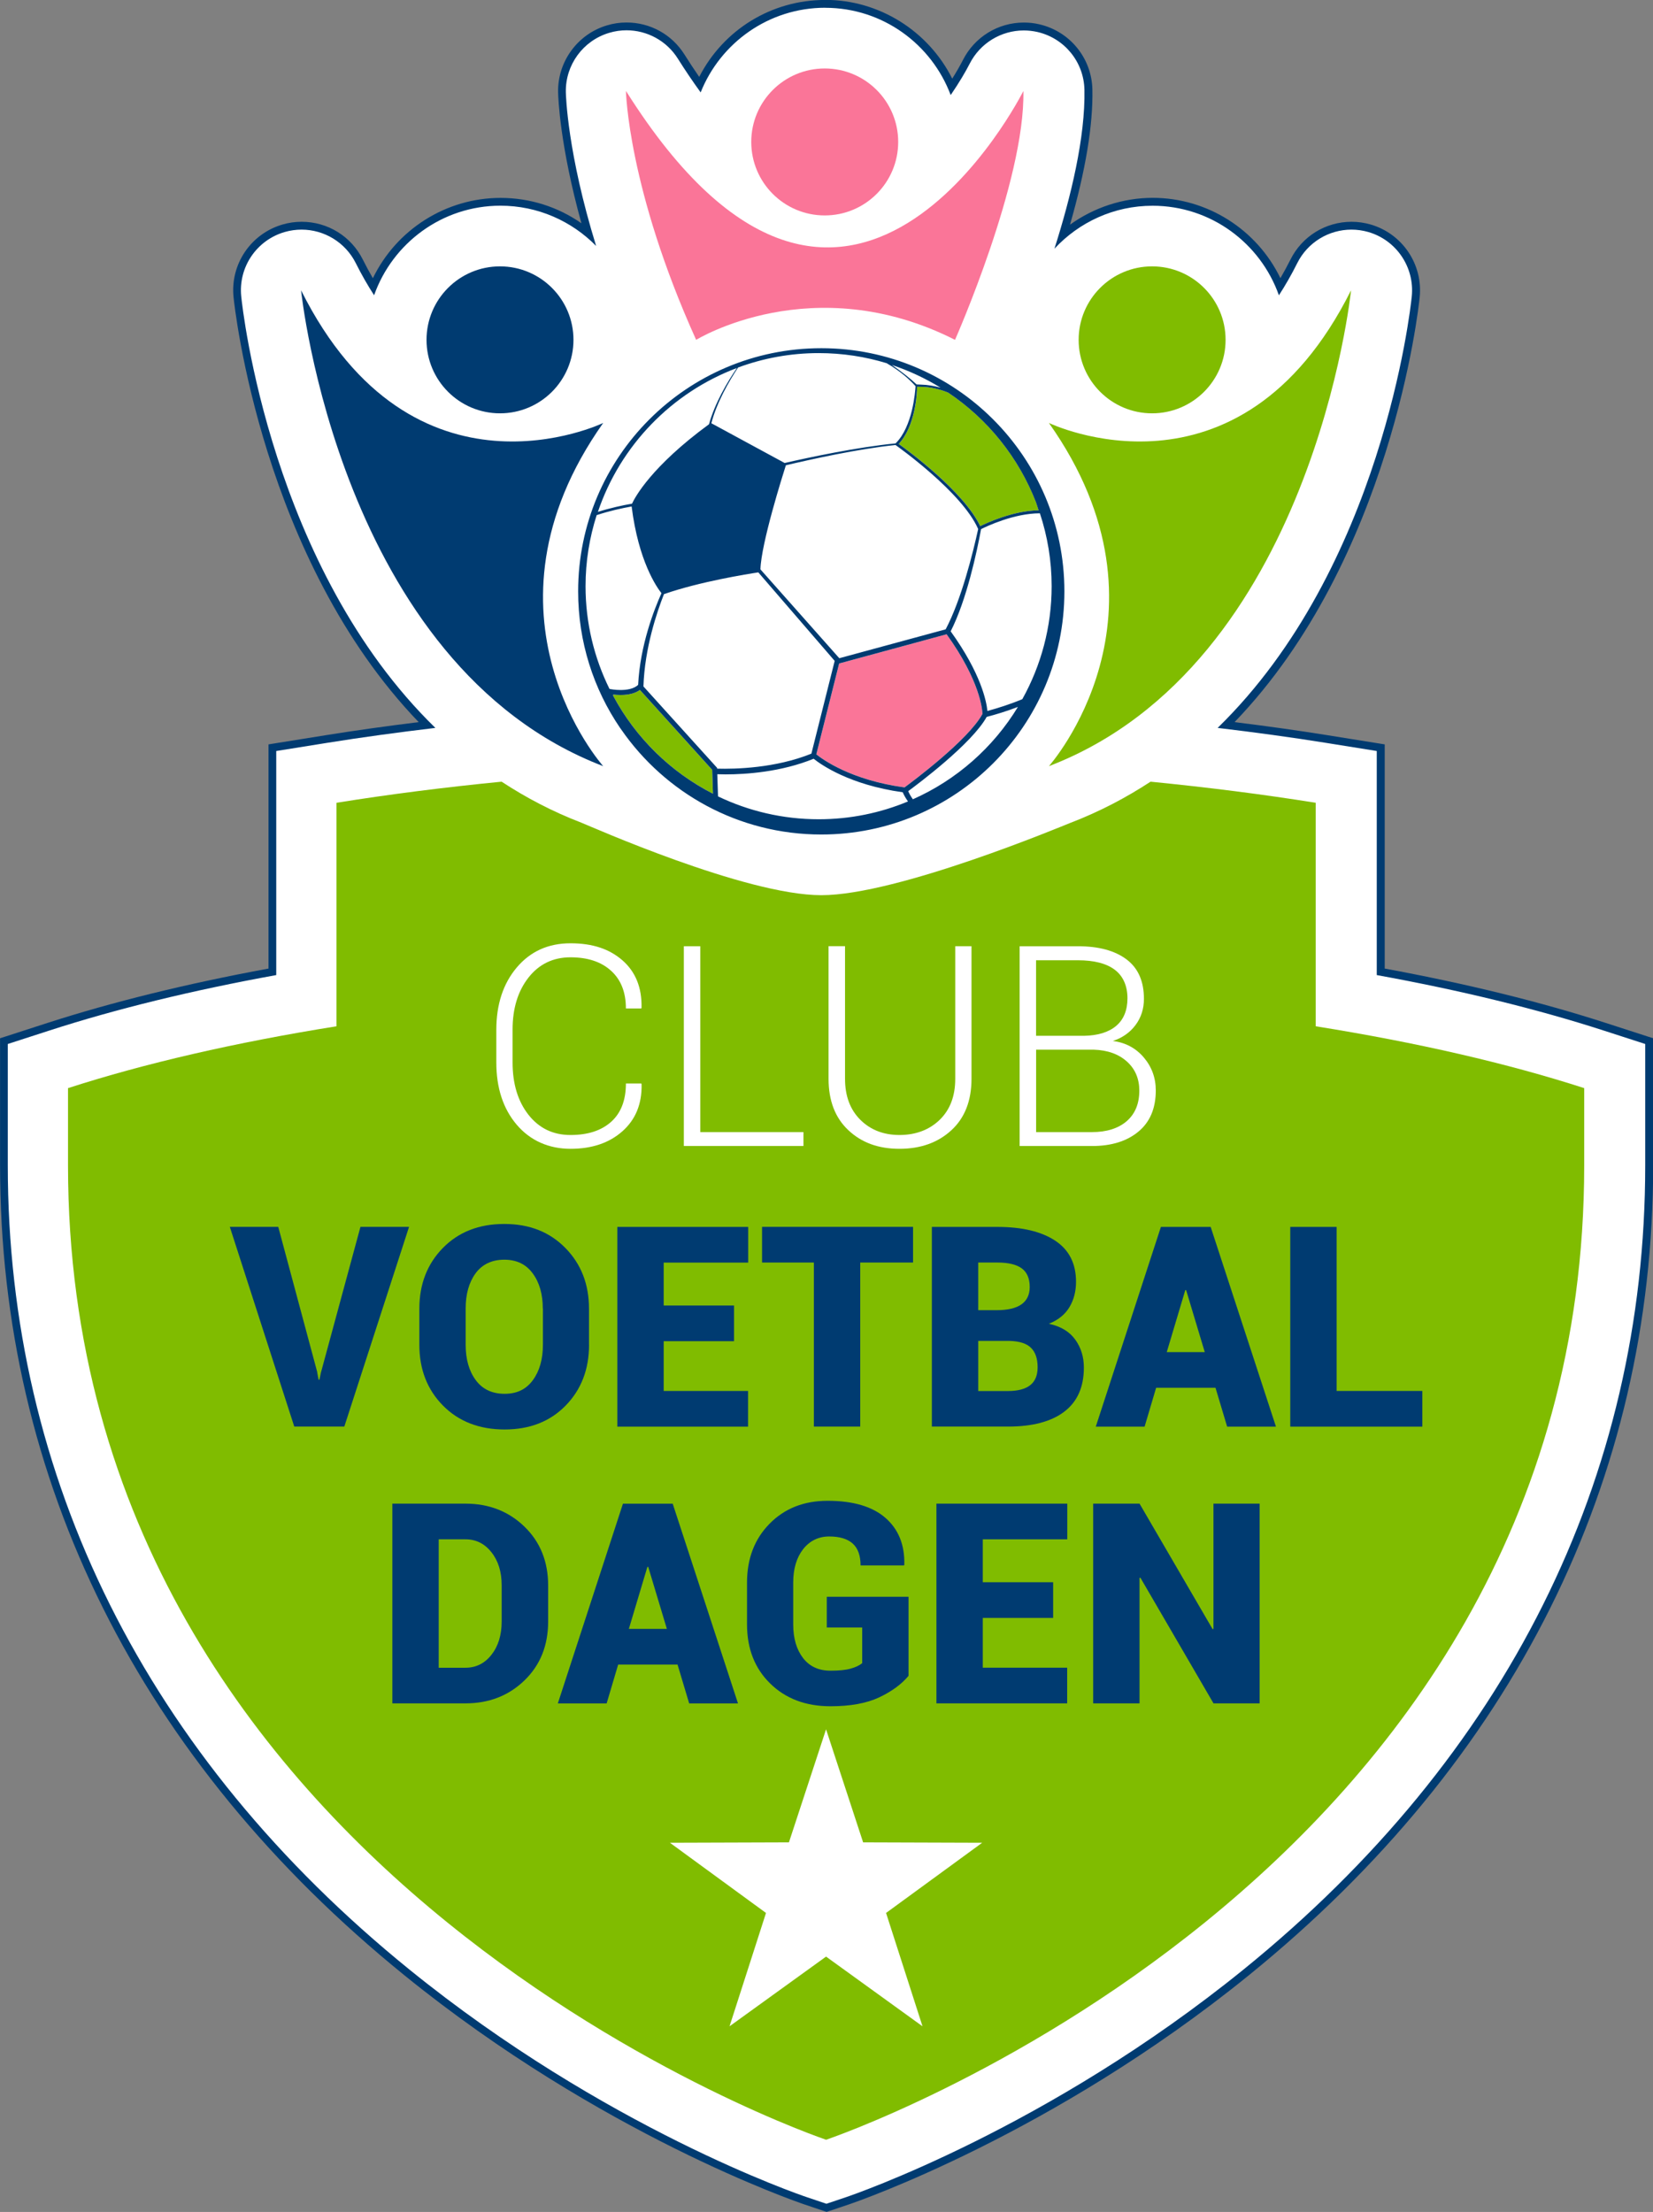
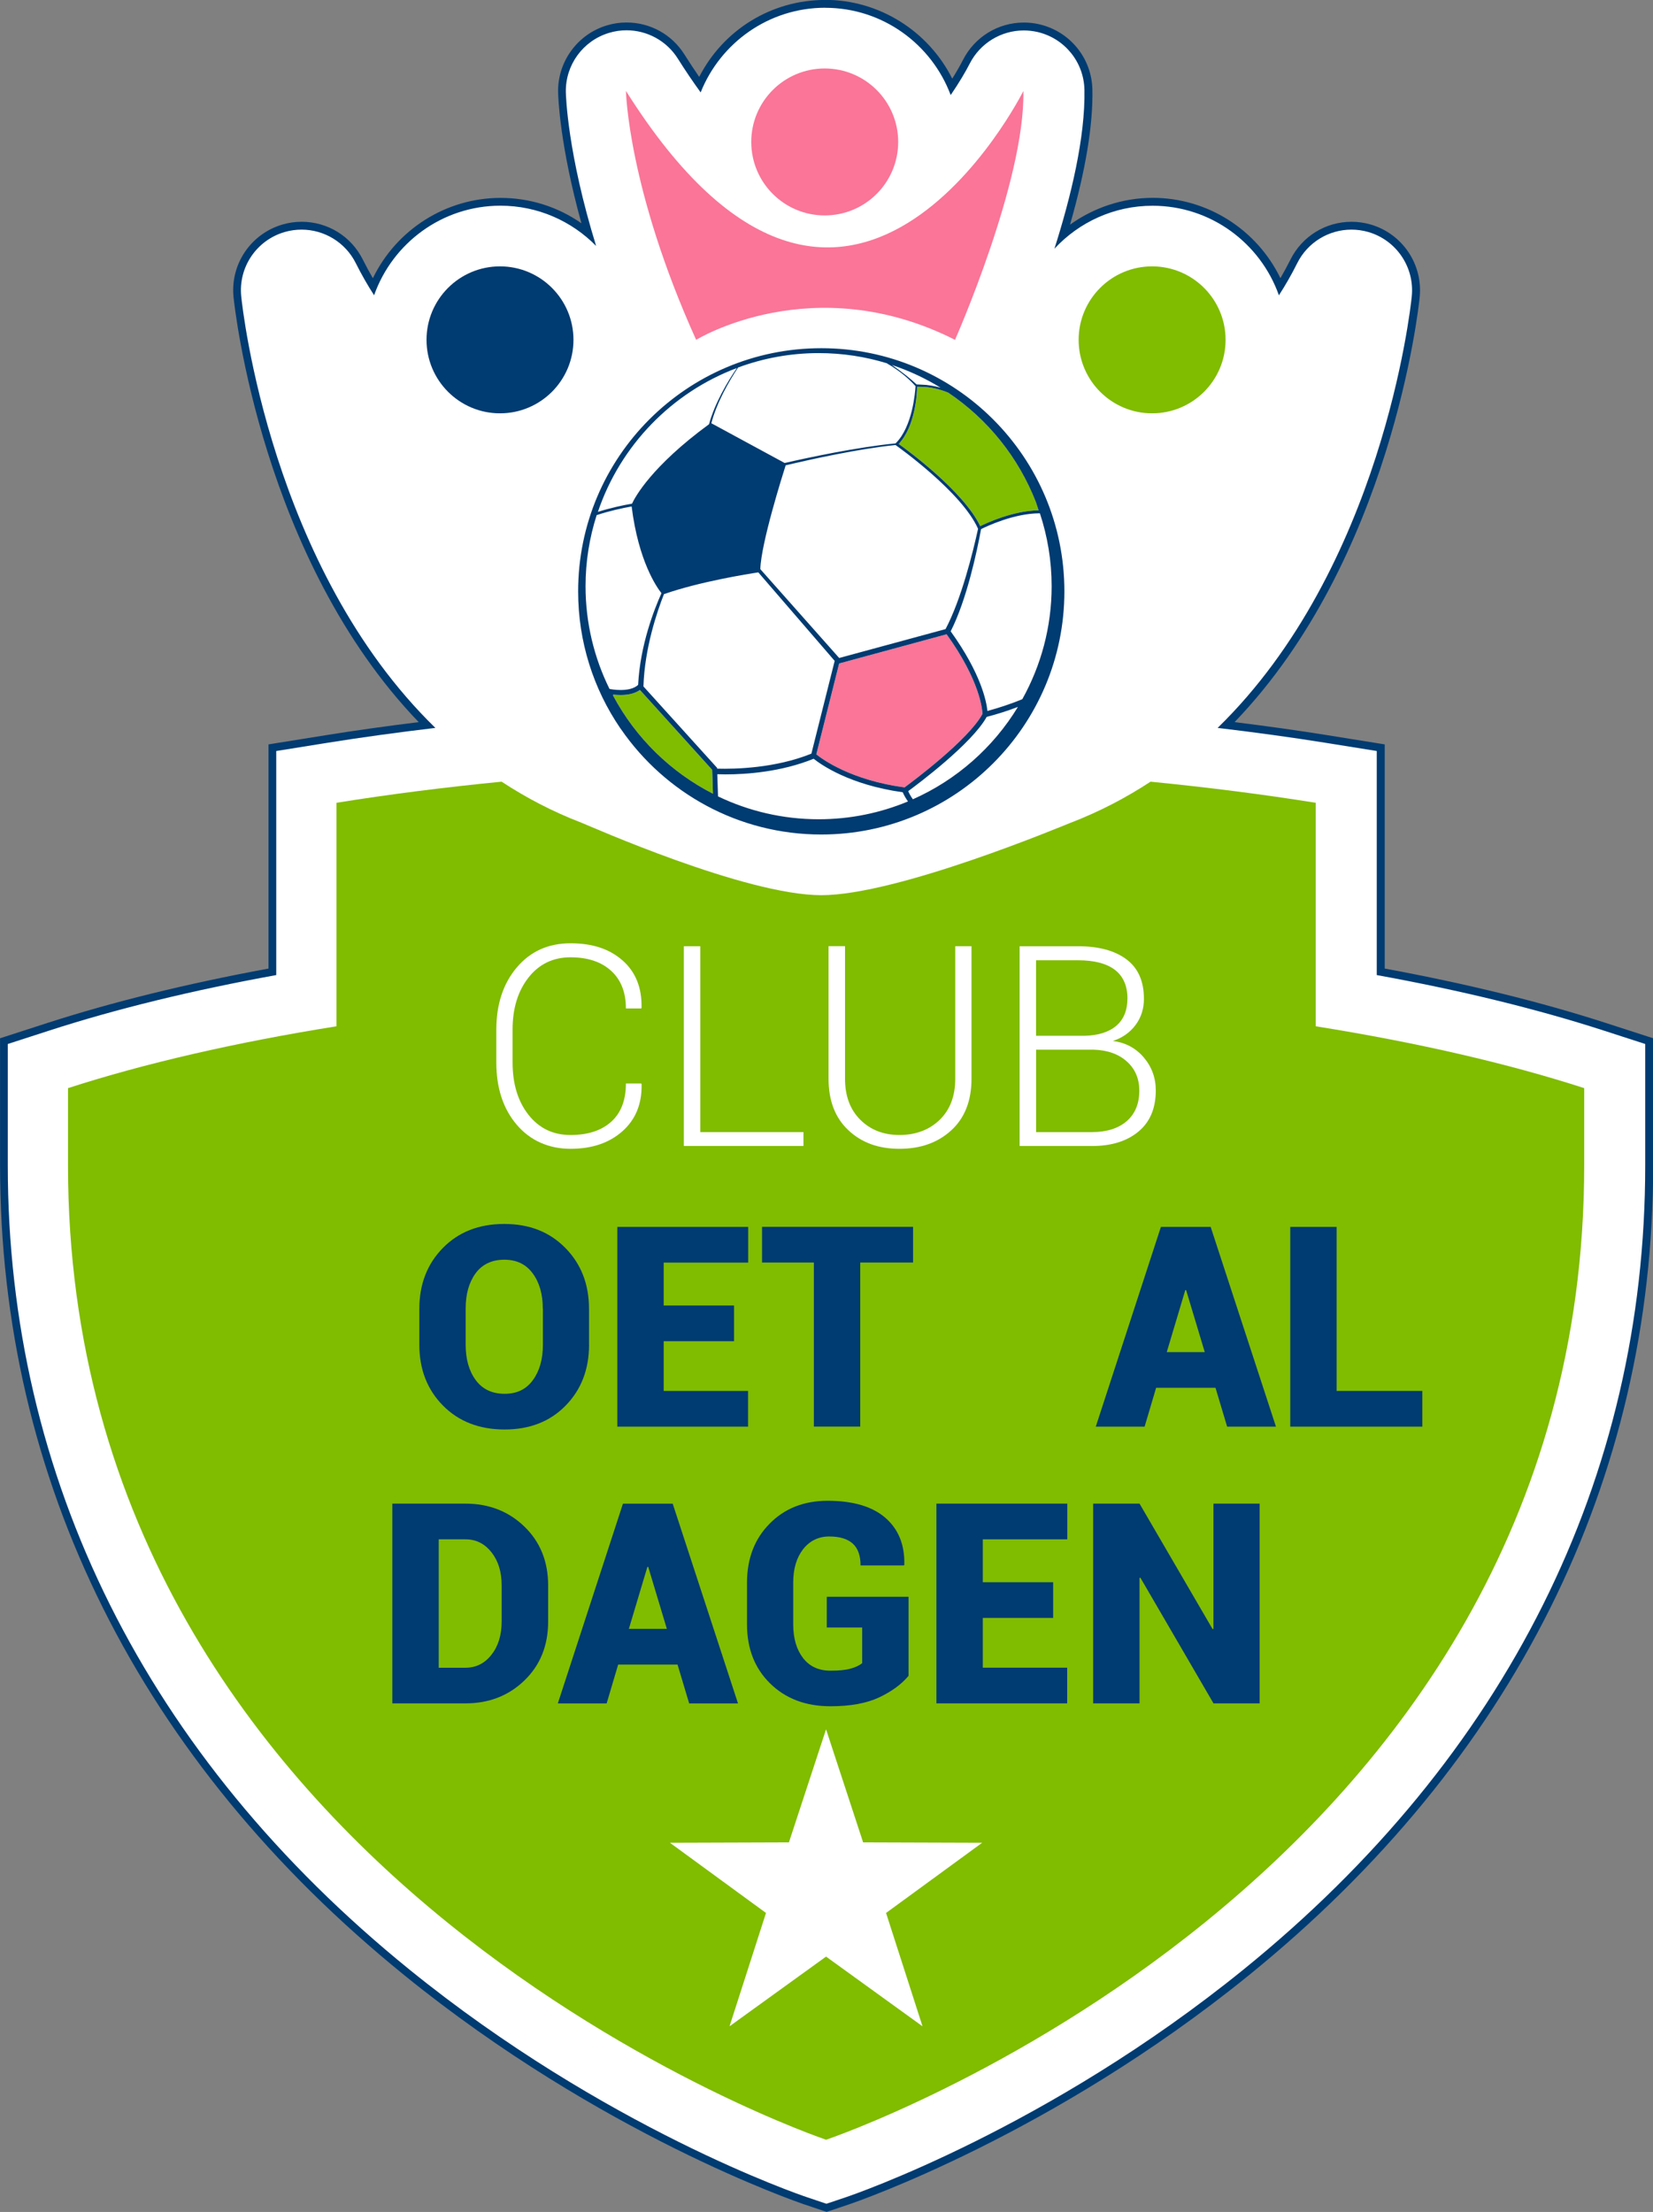
<svg xmlns="http://www.w3.org/2000/svg" id="uuid-256c0f62-1f27-47fa-9104-7c83fbcc0156" viewBox="0 0 296.98 397.35">
  <rect x="0" y="0" width="296.98" height="397.35" fill="#808080" stroke="none" />
  <defs>
    <style>.uuid-d2c0e163-f771-455e-9ed3-c94e36fb37ec{fill:#fa7598;}.uuid-d2c0e163-f771-455e-9ed3-c94e36fb37ec,.uuid-6a8342a8-6355-4e4e-9a61-42760b43fea5,.uuid-245b158c-a2a5-4ea3-b78a-8e596ff7f6fe,.uuid-a1ab2a51-8e3d-4580-b278-7c082bc8136e{stroke-width:0px;}.uuid-6a8342a8-6355-4e4e-9a61-42760b43fea5{fill:#80bc00;}.uuid-245b158c-a2a5-4ea3-b78a-8e596ff7f6fe{fill:#fff;}.uuid-a1ab2a51-8e3d-4580-b278-7c082bc8136e{fill:#003b71;}</style>
  </defs>
  <path class="uuid-245b158c-a2a5-4ea3-b78a-8e596ff7f6fe" d="m144.79,395.37c-1.47-.5-36.5-12.51-71.7-41.06C25.73,315.91.7,265.79.7,209.36v-22.33l8.02-2.6c11.8-3.82,25.32-7.13,40.2-9.86v-40.26l9.76-1.56c5.56-.89,11.61-1.73,18.01-2.51-28.85-29.04-33.86-74.96-34.06-76.92-.57-5.57,2.92-10.75,8.3-12.32,1.06-.31,2.14-.46,3.24-.46,4.42,0,8.39,2.46,10.37,6.41.78,1.57,1.61,3.06,2.52,4.53,3.84-9.17,12.86-15.24,22.85-15.24,5.83,0,11.34,2,15.78,5.69-4.39-15.05-4.71-24.32-4.74-25.38-.1-5.19,3.31-9.84,8.28-11.33,1.08-.32,2.19-.49,3.31-.49,4.01,0,7.68,2.03,9.81,5.42,1.08,1.71,2.2,3.39,3.35,5.02,4.04-8.85,12.75-14.49,22.53-14.49s18.78,5.93,22.71,14.9c1.06-1.62,1.99-3.2,2.63-4.46,1.99-3.93,5.96-6.37,10.35-6.37.87,0,1.74.1,2.58.29,5.2,1.19,8.91,5.73,9.02,11.06.14,6.76-1.42,15.56-4.62,26.18,4.48-3.86,10.24-6.03,16.15-6.03,10,0,19.01,6.07,22.85,15.24.9-1.46,1.74-2.98,2.51-4.53,1.98-3.96,5.95-6.41,10.37-6.41,1.09,0,2.18.16,3.24.46,5.38,1.56,8.87,6.74,8.3,12.32-.2,1.96-5.2,47.87-34.06,76.92,6.39.78,12.45,1.62,18.01,2.51l9.76,1.56v40.26c14.88,2.73,28.41,6.04,40.2,9.86l8.03,2.6v22.33c0,56.43-25.03,106.55-72.39,144.95-35.2,28.54-70.23,40.56-71.7,41.06l-3.7,1.25-3.7-1.25Z" />
  <path class="uuid-a1ab2a51-8e3d-4580-b278-7c082bc8136e" d="m148.25,1.4c10.33,0,19.13,6.54,22.55,15.68,1.53-2.24,2.71-4.25,3.41-5.63,1.89-3.72,5.68-5.98,9.72-5.98.8,0,1.62.09,2.43.27,4.88,1.11,8.37,5.39,8.47,10.39.17,8.52-2.43,19.25-5.39,28.55,4.4-4.74,10.67-7.72,17.63-7.72,10.48,0,19.39,6.73,22.7,16.09,1.15-1.78,2.25-3.69,3.29-5.77,1.88-3.77,5.7-6.03,9.74-6.03,1.01,0,2.03.14,3.04.43,5.05,1.47,8.33,6.34,7.8,11.57-.25,2.43-5.39,48.81-34.88,77.51,6.63.79,13.13,1.67,19.42,2.68l9.17,1.47v40.25c15.09,2.74,28.74,6.08,40.69,9.94l7.54,2.44v21.82c0,56.21-24.94,106.14-72.13,144.41-35.17,28.52-70.02,40.44-71.49,40.94l-3.48,1.17-3.48-1.17c-1.47-.49-36.32-12.42-71.49-40.94C26.34,315.51,1.4,265.57,1.4,209.36v-21.82l7.54-2.44c11.94-3.86,25.59-7.2,40.69-9.94v-40.25l9.17-1.47c6.29-1.01,12.79-1.89,19.42-2.68-29.49-28.71-34.64-75.09-34.88-77.51-.54-5.24,2.75-10.1,7.8-11.57,1.01-.29,2.03-.43,3.04-.43,4.04,0,7.86,2.26,9.74,6.02,1.04,2.08,2.14,3.99,3.29,5.77,3.31-9.35,12.22-16.09,22.7-16.09,6.73,0,12.81,2.78,17.19,7.23-5.16-16.7-5.43-27.05-5.44-27.64-.09-4.89,3.09-9.24,7.78-10.64,1.03-.31,2.08-.46,3.12-.46,3.67,0,7.19,1.86,9.22,5.09,1.37,2.18,2.74,4.19,4.1,6.07,3.55-8.9,12.23-15.21,22.38-15.21m0-1.4c-9.65,0-18.29,5.35-22.64,13.82-.91-1.31-1.79-2.66-2.65-4.02-2.26-3.6-6.15-5.75-10.41-5.75-1.19,0-2.37.17-3.52.52-5.27,1.57-8.88,6.51-8.77,12.01.02,1.02.32,9.58,4.19,23.54-4.24-2.96-9.26-4.56-14.53-4.56-9.82,0-18.72,5.7-22.94,14.43-.63-1.09-1.23-2.19-1.8-3.34-2.09-4.19-6.31-6.8-11-6.8-1.16,0-2.31.16-3.43.49-5.71,1.66-9.41,7.15-8.8,13.06.2,1.95,5.11,47.06,33.26,76.33-5.89.73-11.47,1.51-16.63,2.34l-9.17,1.47-1.18.19v40.27c-14.69,2.71-28.04,6-39.72,9.77l-7.54,2.44-.97.31v22.84c0,56.64,25.12,106.95,72.65,145.49,35.31,28.63,70.44,40.68,71.92,41.18l3.48,1.17.45.15.45-.15,3.48-1.17c1.48-.5,36.61-12.55,71.92-41.18,47.53-38.54,72.65-88.85,72.65-145.49v-22.84l-.97-.31-7.54-2.44c-11.67-3.78-25.03-7.06-39.72-9.77v-40.27l-1.18-.19-9.17-1.47c-5.16-.83-10.74-1.61-16.63-2.34,28.16-29.26,33.07-74.38,33.26-76.33.6-5.91-3.1-11.4-8.8-13.06-1.12-.32-2.27-.49-3.43-.49-4.68,0-8.9,2.61-10.99,6.8-.57,1.13-1.17,2.24-1.8,3.33-4.22-8.73-13.12-14.43-22.94-14.43-5.34,0-10.55,1.72-14.86,4.82,2.8-9.75,4.15-17.9,4.02-24.28-.12-5.64-4.05-10.46-9.56-11.72-.9-.21-1.82-.31-2.74-.31-4.66,0-8.86,2.59-10.97,6.75-.49.96-1.15,2.12-1.91,3.33-4.28-8.56-13.13-14.15-22.8-14.15h0Z" />
  <path class="uuid-6a8342a8-6355-4e4e-9a61-42760b43fea5" d="m236.38,184.36v-40.15c-9.42-1.51-19.35-2.77-29.67-3.79-4.38,2.87-9.15,5.38-14.36,7.38-1.27.49-31.07,13.01-44.79,13.01s-41.8-12.52-43.08-13.01c-5.22-2-9.98-4.51-14.36-7.38-10.32,1.01-20.25,2.28-29.67,3.79v40.15c-18.15,2.9-34.47,6.66-48.23,11.11v13.89c0,129.16,136.2,175.02,136.2,175.02,0,0,136.2-45.86,136.2-175.02v-13.89c-13.76-4.45-30.08-8.21-48.23-11.11Z" />
  <path class="uuid-245b158c-a2a5-4ea3-b78a-8e596ff7f6fe" d="m115.22,194.64l.05.15c.07,3.52-1.08,6.33-3.45,8.43-2.37,2.1-5.47,3.15-9.32,3.15s-7.21-1.44-9.66-4.32c-2.45-2.88-3.67-6.62-3.67-11.2v-5.85c0-4.56,1.22-8.3,3.67-11.2,2.45-2.9,5.67-4.35,9.66-4.35s7.01,1.03,9.35,3.08c2.34,2.06,3.48,4.88,3.41,8.48l-.05.15h-2.76c0-2.89-.88-5.15-2.65-6.76-1.77-1.62-4.2-2.43-7.31-2.43s-5.65,1.22-7.55,3.65c-1.9,2.43-2.85,5.54-2.85,9.34v5.89c0,3.84.95,6.98,2.85,9.4,1.9,2.42,4.42,3.64,7.55,3.64s5.54-.79,7.31-2.37c1.76-1.58,2.65-3.87,2.65-6.88h2.76Z" />
  <path class="uuid-245b158c-a2a5-4ea3-b78a-8e596ff7f6fe" d="m125.82,203.37h18.53v2.49h-21.49v-35.88h2.96v33.4Z" />
  <path class="uuid-245b158c-a2a5-4ea3-b78a-8e596ff7f6fe" d="m174.54,169.97v23.83c0,3.94-1.21,7.03-3.62,9.24-2.42,2.22-5.52,3.33-9.32,3.33s-6.81-1.11-9.18-3.34c-2.37-2.22-3.56-5.3-3.56-9.23v-23.83h2.96v23.83c0,3.09.92,5.54,2.75,7.36,1.83,1.82,4.18,2.73,7.04,2.73s5.32-.9,7.2-2.71c1.87-1.81,2.81-4.26,2.81-7.37v-23.83h2.93Z" />
  <path class="uuid-245b158c-a2a5-4ea3-b78a-8e596ff7f6fe" d="m183.19,205.86v-35.88h10.47c3.73,0,6.64.79,8.73,2.36,2.09,1.57,3.13,3.93,3.13,7.09,0,1.79-.5,3.36-1.51,4.71-1.01,1.35-2.37,2.3-4.08,2.86,2.27.28,4.12,1.27,5.56,2.95,1.44,1.7,2.16,3.67,2.16,5.94,0,3.2-1.04,5.67-3.12,7.39-2.08,1.73-4.86,2.59-8.34,2.59h-12.99Zm2.96-19.79h8.63c2.48-.05,4.4-.64,5.75-1.78,1.35-1.14,2.03-2.8,2.03-4.97s-.76-3.97-2.27-5.11c-1.51-1.14-3.72-1.71-6.63-1.71h-7.52v13.58Zm0,2.49v14.81h10.03c2.64,0,4.72-.66,6.24-1.96,1.51-1.31,2.27-3.14,2.27-5.48,0-2.15-.74-3.9-2.23-5.24-1.49-1.34-3.48-2.05-5.98-2.13h-10.32Z" />
-   <path class="uuid-a1ab2a51-8e3d-4580-b278-7c082bc8136e" d="m56.99,246.54l.25,1.31h.15l.25-1.21,7.12-26.25h8.73l-11.63,35.88h-8.99l-11.58-35.88h8.7l7.02,26.15Z" />
  <path class="uuid-a1ab2a51-8e3d-4580-b278-7c082bc8136e" d="m105.83,241.56c0,4.42-1.4,8.06-4.2,10.93-2.8,2.87-6.46,4.3-10.98,4.3s-8.24-1.43-11.07-4.3c-2.83-2.87-4.24-6.51-4.24-10.93v-6.46c0-4.4,1.41-8.04,4.22-10.91,2.82-2.88,6.49-4.32,11.03-4.32s8.16,1.44,10.99,4.32c2.82,2.87,4.24,6.51,4.24,10.91v6.46Zm-8.31-6.5c0-2.56-.6-4.67-1.81-6.31-1.21-1.65-2.91-2.46-5.11-2.46s-3.97.82-5.16,2.45c-1.19,1.64-1.78,3.74-1.78,6.32v6.5c0,2.6.6,4.72,1.81,6.36,1.21,1.64,2.94,2.46,5.19,2.46s3.88-.82,5.08-2.46c1.2-1.64,1.8-3.76,1.8-6.36v-6.5Z" />
  <path class="uuid-a1ab2a51-8e3d-4580-b278-7c082bc8136e" d="m131.88,240.93h-12.64v8.94h15.16v6.41h-23.49v-35.88h23.51v6.41h-15.18v7.71h12.64v6.41Z" />
  <path class="uuid-a1ab2a51-8e3d-4580-b278-7c082bc8136e" d="m164.04,226.8h-9.49v29.47h-8.33v-29.47h-9.31v-6.41h27.13v6.41Z" />
-   <path class="uuid-a1ab2a51-8e3d-4580-b278-7c082bc8136e" d="m167.42,256.28v-35.88h11.76c4.45,0,7.92.83,10.41,2.48,2.49,1.65,3.73,4.11,3.73,7.38,0,1.71-.39,3.22-1.18,4.55-.79,1.32-2.02,2.32-3.7,2.99,2.14.46,3.72,1.42,4.75,2.86,1.03,1.44,1.54,3.11,1.54,5,0,3.5-1.17,6.14-3.52,7.93-2.35,1.79-5.72,2.68-10.1,2.68h-13.68Zm8.33-20.92h3.28c2,0,3.5-.35,4.49-1.05.99-.7,1.48-1.74,1.48-3.12,0-1.53-.48-2.64-1.43-3.34-.95-.7-2.42-1.05-4.39-1.05h-3.43v8.55Zm0,5.52v9h5.35c1.77,0,3.1-.35,3.99-1.05.89-.7,1.33-1.77,1.33-3.22,0-1.53-.39-2.69-1.17-3.47-.78-.79-2.06-1.21-3.86-1.26h-5.64Z" />
  <path class="uuid-a1ab2a51-8e3d-4580-b278-7c082bc8136e" d="m218.38,249.3h-10.67l-2.07,6.98h-8.77l11.7-35.88h4.46v.02l.02-.02h4.46l11.73,35.88h-8.77l-2.09-6.98Zm-8.75-6.41h6.82l-3.35-11.14h-.15l-3.33,11.14Z" />
  <path class="uuid-a1ab2a51-8e3d-4580-b278-7c082bc8136e" d="m240.14,249.87h15.4v6.41h-23.73v-35.88h8.33v29.48Z" />
  <path class="uuid-a1ab2a51-8e3d-4580-b278-7c082bc8136e" d="m70.49,305.99v-35.88h13.13c4.22,0,7.76,1.38,10.6,4.13,2.84,2.75,4.26,6.28,4.26,10.58v6.46c0,4.32-1.42,7.85-4.26,10.59-2.84,2.75-6.38,4.12-10.6,4.12h-13.13Zm8.33-29.47v23.07h4.8c1.89,0,3.45-.77,4.67-2.32,1.22-1.54,1.84-3.54,1.84-5.99v-6.5c0-2.42-.61-4.39-1.84-5.94-1.22-1.55-2.78-2.32-4.67-2.32h-4.8Z" />
  <path class="uuid-a1ab2a51-8e3d-4580-b278-7c082bc8136e" d="m121.73,299.02h-10.67l-2.07,6.98h-8.77l11.7-35.88h4.46v.02l.02-.02h4.46l11.73,35.88h-8.77l-2.09-6.98Zm-8.75-6.41h6.83l-3.35-11.14h-.15l-3.33,11.14Z" />
  <path class="uuid-a1ab2a51-8e3d-4580-b278-7c082bc8136e" d="m163.23,301.04c-1.25,1.51-3.01,2.8-5.27,3.87-2.27,1.07-5.19,1.6-8.75,1.6-4.45,0-8.07-1.37-10.84-4.09-2.78-2.72-4.16-6.27-4.16-10.62v-7.49c0-4.32,1.35-7.85,4.05-10.59,2.7-2.75,6.18-4.12,10.43-4.12,4.59,0,8.05,1.03,10.39,3.07,2.34,2.04,3.47,4.84,3.39,8.39l-.05.15h-7.81c0-1.76-.47-3.07-1.4-3.92-.94-.85-2.35-1.28-4.24-1.28s-3.5.77-4.69,2.29c-1.18,1.53-1.77,3.52-1.77,5.97v7.54c0,2.5.59,4.5,1.76,6.03,1.17,1.52,2.82,2.28,4.94,2.28,1.53,0,2.73-.12,3.61-.37.88-.24,1.57-.57,2.08-.98v-6.41h-6.36v-5.52h14.69v14.22Z" />
  <path class="uuid-a1ab2a51-8e3d-4580-b278-7c082bc8136e" d="m189.21,290.64h-12.64v8.94h15.16v6.41h-23.49v-35.88h23.51v6.41h-15.18v7.71h12.64v6.41Z" />
  <path class="uuid-a1ab2a51-8e3d-4580-b278-7c082bc8136e" d="m226.32,305.99h-8.3l-13.14-22.58-.15.05v22.53h-8.33v-35.88h8.33l13.13,22.55.15-.05v-22.5h8.3v35.88Z" />
  <path class="uuid-d2c0e163-f771-455e-9ed3-c94e36fb37ec" d="m161.37,25.5c0,7.29-5.91,13.2-13.2,13.2s-13.2-5.91-13.2-13.2,5.91-13.2,13.2-13.2,13.2,5.91,13.2,13.2Z" />
  <path class="uuid-d2c0e163-f771-455e-9ed3-c94e36fb37ec" d="m112.46,16.35s.33,17.52,12.61,44.7c0,0,20.96-12.94,46.51,0,0,0,12.61-28.49,12.28-44.7,0,0-31.6,63.21-71.39,0Z" />
-   <path class="uuid-a1ab2a51-8e3d-4580-b278-7c082bc8136e" d="m54.09,52.15s6.88,67.3,54.28,85.48c0,0-24.32-27.26,0-61.65,0,0-34.14,16.46-54.28-23.83Z" />
  <path class="uuid-a1ab2a51-8e3d-4580-b278-7c082bc8136e" d="m103.03,61.05c0,7.29-5.91,13.2-13.2,13.2s-13.2-5.91-13.2-13.2,5.91-13.2,13.2-13.2,13.2,5.91,13.2,13.2Z" />
-   <path class="uuid-6a8342a8-6355-4e4e-9a61-42760b43fea5" d="m242.73,52.15s-6.88,67.3-54.28,85.48c0,0,24.32-27.26,0-61.65,0,0,34.14,16.46,54.28-23.83Z" />
  <path class="uuid-6a8342a8-6355-4e4e-9a61-42760b43fea5" d="m193.79,61.05c0,7.29,5.91,13.2,13.2,13.2s13.2-5.91,13.2-13.2-5.91-13.2-13.2-13.2-13.2,5.91-13.2,13.2Z" />
  <path class="uuid-d2c0e163-f771-455e-9ed3-c94e36fb37ec" d="m162.53,141.45c-9.68-1.3-14.82-5.09-15.87-5.94l4.1-16.32,19.31-5.25c6.01,8.36,6.42,13.54,6.44,14.31-2.55,4.7-12.66,12.21-13.99,13.19Z" />
  <path class="uuid-6a8342a8-6355-4e4e-9a61-42760b43fea5" d="m110.18,125.05l-.02-.28c.35.04.82.08,1.35.08,1.46,0,2.64-.31,3.46-.91l12.98,14.35.14,4.29c-7.6-3.89-13.86-10.02-17.89-17.53Z" />
  <path class="uuid-6a8342a8-6355-4e4e-9a61-42760b43fea5" d="m164.77,69.48c.15,0,.31,0,.46,0,1.96,0,3.68.45,5.15,1.06,7.09,4.76,12.63,11.63,15.76,19.7.21.61.37,1.11.47,1.43-4.59.07-9.37,2.29-10.49,2.85-2.94-6.22-13.1-13.67-14.64-14.77,2.99-3.24,3.27-8.93,3.3-10.26Z" />
-   <path class="uuid-a1ab2a51-8e3d-4580-b278-7c082bc8136e" d="m147.55,62.55c-24.13,0-43.68,19.56-43.68,43.68,0,9.1,2.78,17.55,7.54,24.54.07.1.14.2.21.29,7.88,11.38,21.03,18.85,35.93,18.85,24.12,0,43.68-19.56,43.68-43.68s-19.56-43.68-43.68-43.68Zm29.85,65.17c-.17-1.73-1.15-6.73-6.6-14.31,2.86-5.62,4.7-14.22,5.46-18.36.92-.46,5.88-2.84,10.54-2.84h.03c1.36,4.12,2.11,8.52,2.11,13.09,0,7.36-1.92,14.28-5.27,20.3-2.21.92-4.44,1.62-6.28,2.12Zm-14.87,13.73c-9.68-1.3-14.82-5.09-15.87-5.94l4.1-16.32,19.31-5.25c6.01,8.36,6.42,13.54,6.44,14.31-2.55,4.7-12.66,12.21-13.99,13.19Zm-16.77-6.06c-6.47,2.61-13.68,2.78-16.92,2.69v-.14s-13.24-14.63-13.24-14.63c.22-6.89,2.44-13.42,3.69-16.58,6.43-2.25,15.1-3.63,16.95-3.91l13.72,15.9-4.19,16.68Zm-35.58-10.34l-.02-.28c.35.04.82.08,1.35.08,1.46,0,2.64-.31,3.46-.91l12.98,14.35.14,4.29c-7.6-3.89-13.86-10.02-17.89-17.53Zm31.02-41.47c4.39-1.04,12.92-2.94,19.69-3.64h0c.49.35,11.92,8.48,14.83,15.05l.02.04c-.91,4.17-3,12.65-5.84,18.02l-19.11,5.19-14.17-15.96c.14-4.7,4-16.9,4.57-18.7Zm23.48-14.52c-1.11-1.03-2.59-2.23-4.45-3.5,3.09,1.03,6.02,2.4,8.75,4.08-1.09-.3-2.26-.52-3.55-.55-.23,0-.51-.03-.75-.03Zm.08.42c.15,0,.31,0,.46,0,1.96,0,3.68.45,5.15,1.06,7.09,4.76,12.63,11.63,15.76,19.7.21.61.37,1.11.47,1.43-4.59.07-9.37,2.29-10.49,2.85-2.94-6.22-13.1-13.67-14.64-14.77,2.99-3.24,3.27-8.93,3.3-10.26Zm-5.42-4.21c2.48,1.44,4.07,2.9,5.15,4.1-.06,1.01-.53,7.29-3.59,10.28h0c-6.89.67-15.5,2.51-19.93,3.52l-13.17-7.14c.98-3.75,3.16-7.52,4.8-10.01,4.52-1.67,9.4-2.59,14.49-2.59,4.26,0,8.38.64,12.26,1.83Zm-26.94.83c-1.73,2.52-3.98,6.35-5.02,10.11-10.37,7.6-13.31,13.13-13.83,14.27-1.7.29-3.87.76-6.13,1.47,4.02-11.91,13.26-21.44,24.99-25.85Zm-25.18,26.43c2.28-.75,4.51-1.24,6.26-1.55,1.23,9.84,4.51,14.51,5.36,15.58-1.3,2.88-3.84,9.36-4.19,16.46-.79.77-2.14.93-3.15.93s-1.75-.15-1.76-.15l-.24-.05c-2.75-5.57-4.3-11.83-4.3-18.45,0-4.45.71-8.74,2-12.77Zm39.87,54.64c-6.47,0-12.61-1.48-18.09-4.11l-.13-3.98c.42.01.89.03,1.45.03,3.75,0,10.05-.44,15.86-2.81,1.3,1.04,6.4,4.68,16,6.02.26.58.57,1.12.95,1.65-4.94,2.06-10.36,3.2-16.04,3.2Zm16.92-3.59c-.35-.48-.62-.95-.84-1.46,1.7-1.25,11.41-8.49,14.1-13.34,1.62-.42,3.58-1.01,5.61-1.79-4.43,7.29-11.02,13.11-18.87,16.59Z" />
+   <path class="uuid-a1ab2a51-8e3d-4580-b278-7c082bc8136e" d="m147.55,62.55c-24.13,0-43.68,19.56-43.68,43.68,0,9.1,2.78,17.55,7.54,24.54.07.1.14.2.21.29,7.88,11.38,21.03,18.85,35.93,18.85,24.12,0,43.68-19.56,43.68-43.68s-19.56-43.68-43.68-43.68Zm29.85,65.17c-.17-1.73-1.15-6.73-6.6-14.31,2.86-5.62,4.7-14.22,5.46-18.36.92-.46,5.88-2.84,10.54-2.84h.03c1.36,4.12,2.11,8.52,2.11,13.09,0,7.36-1.92,14.28-5.27,20.3-2.21.92-4.44,1.62-6.28,2.12Zm-14.87,13.73c-9.68-1.3-14.82-5.09-15.87-5.94l4.1-16.32,19.31-5.25c6.01,8.36,6.42,13.54,6.44,14.31-2.55,4.7-12.66,12.21-13.99,13.19Zm-16.77-6.06c-6.47,2.61-13.68,2.78-16.92,2.69v-.14s-13.24-14.63-13.24-14.63c.22-6.89,2.44-13.42,3.69-16.58,6.43-2.25,15.1-3.63,16.95-3.91l13.72,15.9-4.19,16.68Zm-35.58-10.34l-.02-.28c.35.04.82.08,1.35.08,1.46,0,2.64-.31,3.46-.91l12.98,14.35.14,4.29c-7.6-3.89-13.86-10.02-17.89-17.53Zm31.02-41.47c4.39-1.04,12.92-2.94,19.69-3.64h0c.49.35,11.92,8.48,14.83,15.05c-.91,4.17-3,12.65-5.84,18.02l-19.11,5.19-14.17-15.96c.14-4.7,4-16.9,4.57-18.7Zm23.48-14.52c-1.11-1.03-2.59-2.23-4.45-3.5,3.09,1.03,6.02,2.4,8.75,4.08-1.09-.3-2.26-.52-3.55-.55-.23,0-.51-.03-.75-.03Zm.08.42c.15,0,.31,0,.46,0,1.96,0,3.68.45,5.15,1.06,7.09,4.76,12.63,11.63,15.76,19.7.21.61.37,1.11.47,1.43-4.59.07-9.37,2.29-10.49,2.85-2.94-6.22-13.1-13.67-14.64-14.77,2.99-3.24,3.27-8.93,3.3-10.26Zm-5.42-4.21c2.48,1.44,4.07,2.9,5.15,4.1-.06,1.01-.53,7.29-3.59,10.28h0c-6.89.67-15.5,2.51-19.93,3.52l-13.17-7.14c.98-3.75,3.16-7.52,4.8-10.01,4.52-1.67,9.4-2.59,14.49-2.59,4.26,0,8.38.64,12.26,1.83Zm-26.94.83c-1.73,2.52-3.98,6.35-5.02,10.11-10.37,7.6-13.31,13.13-13.83,14.27-1.7.29-3.87.76-6.13,1.47,4.02-11.91,13.26-21.44,24.99-25.85Zm-25.18,26.43c2.28-.75,4.51-1.24,6.26-1.55,1.23,9.84,4.51,14.51,5.36,15.58-1.3,2.88-3.84,9.36-4.19,16.46-.79.77-2.14.93-3.15.93s-1.75-.15-1.76-.15l-.24-.05c-2.75-5.57-4.3-11.83-4.3-18.45,0-4.45.71-8.74,2-12.77Zm39.87,54.64c-6.47,0-12.61-1.48-18.09-4.11l-.13-3.98c.42.01.89.03,1.45.03,3.75,0,10.05-.44,15.86-2.81,1.3,1.04,6.4,4.68,16,6.02.26.58.57,1.12.95,1.65-4.94,2.06-10.36,3.2-16.04,3.2Zm16.92-3.59c-.35-.48-.62-.95-.84-1.46,1.7-1.25,11.41-8.49,14.1-13.34,1.62-.42,3.58-1.01,5.61-1.79-4.43,7.29-11.02,13.11-18.87,16.59Z" />
  <polygon class="uuid-245b158c-a2a5-4ea3-b78a-8e596ff7f6fe" points="148.41 351.48 165.74 364 159.19 343.64 176.46 331.03 155.07 330.96 148.41 310.65 141.74 330.96 120.36 331.03 137.62 343.64 131.07 364 148.41 351.48" />
</svg>